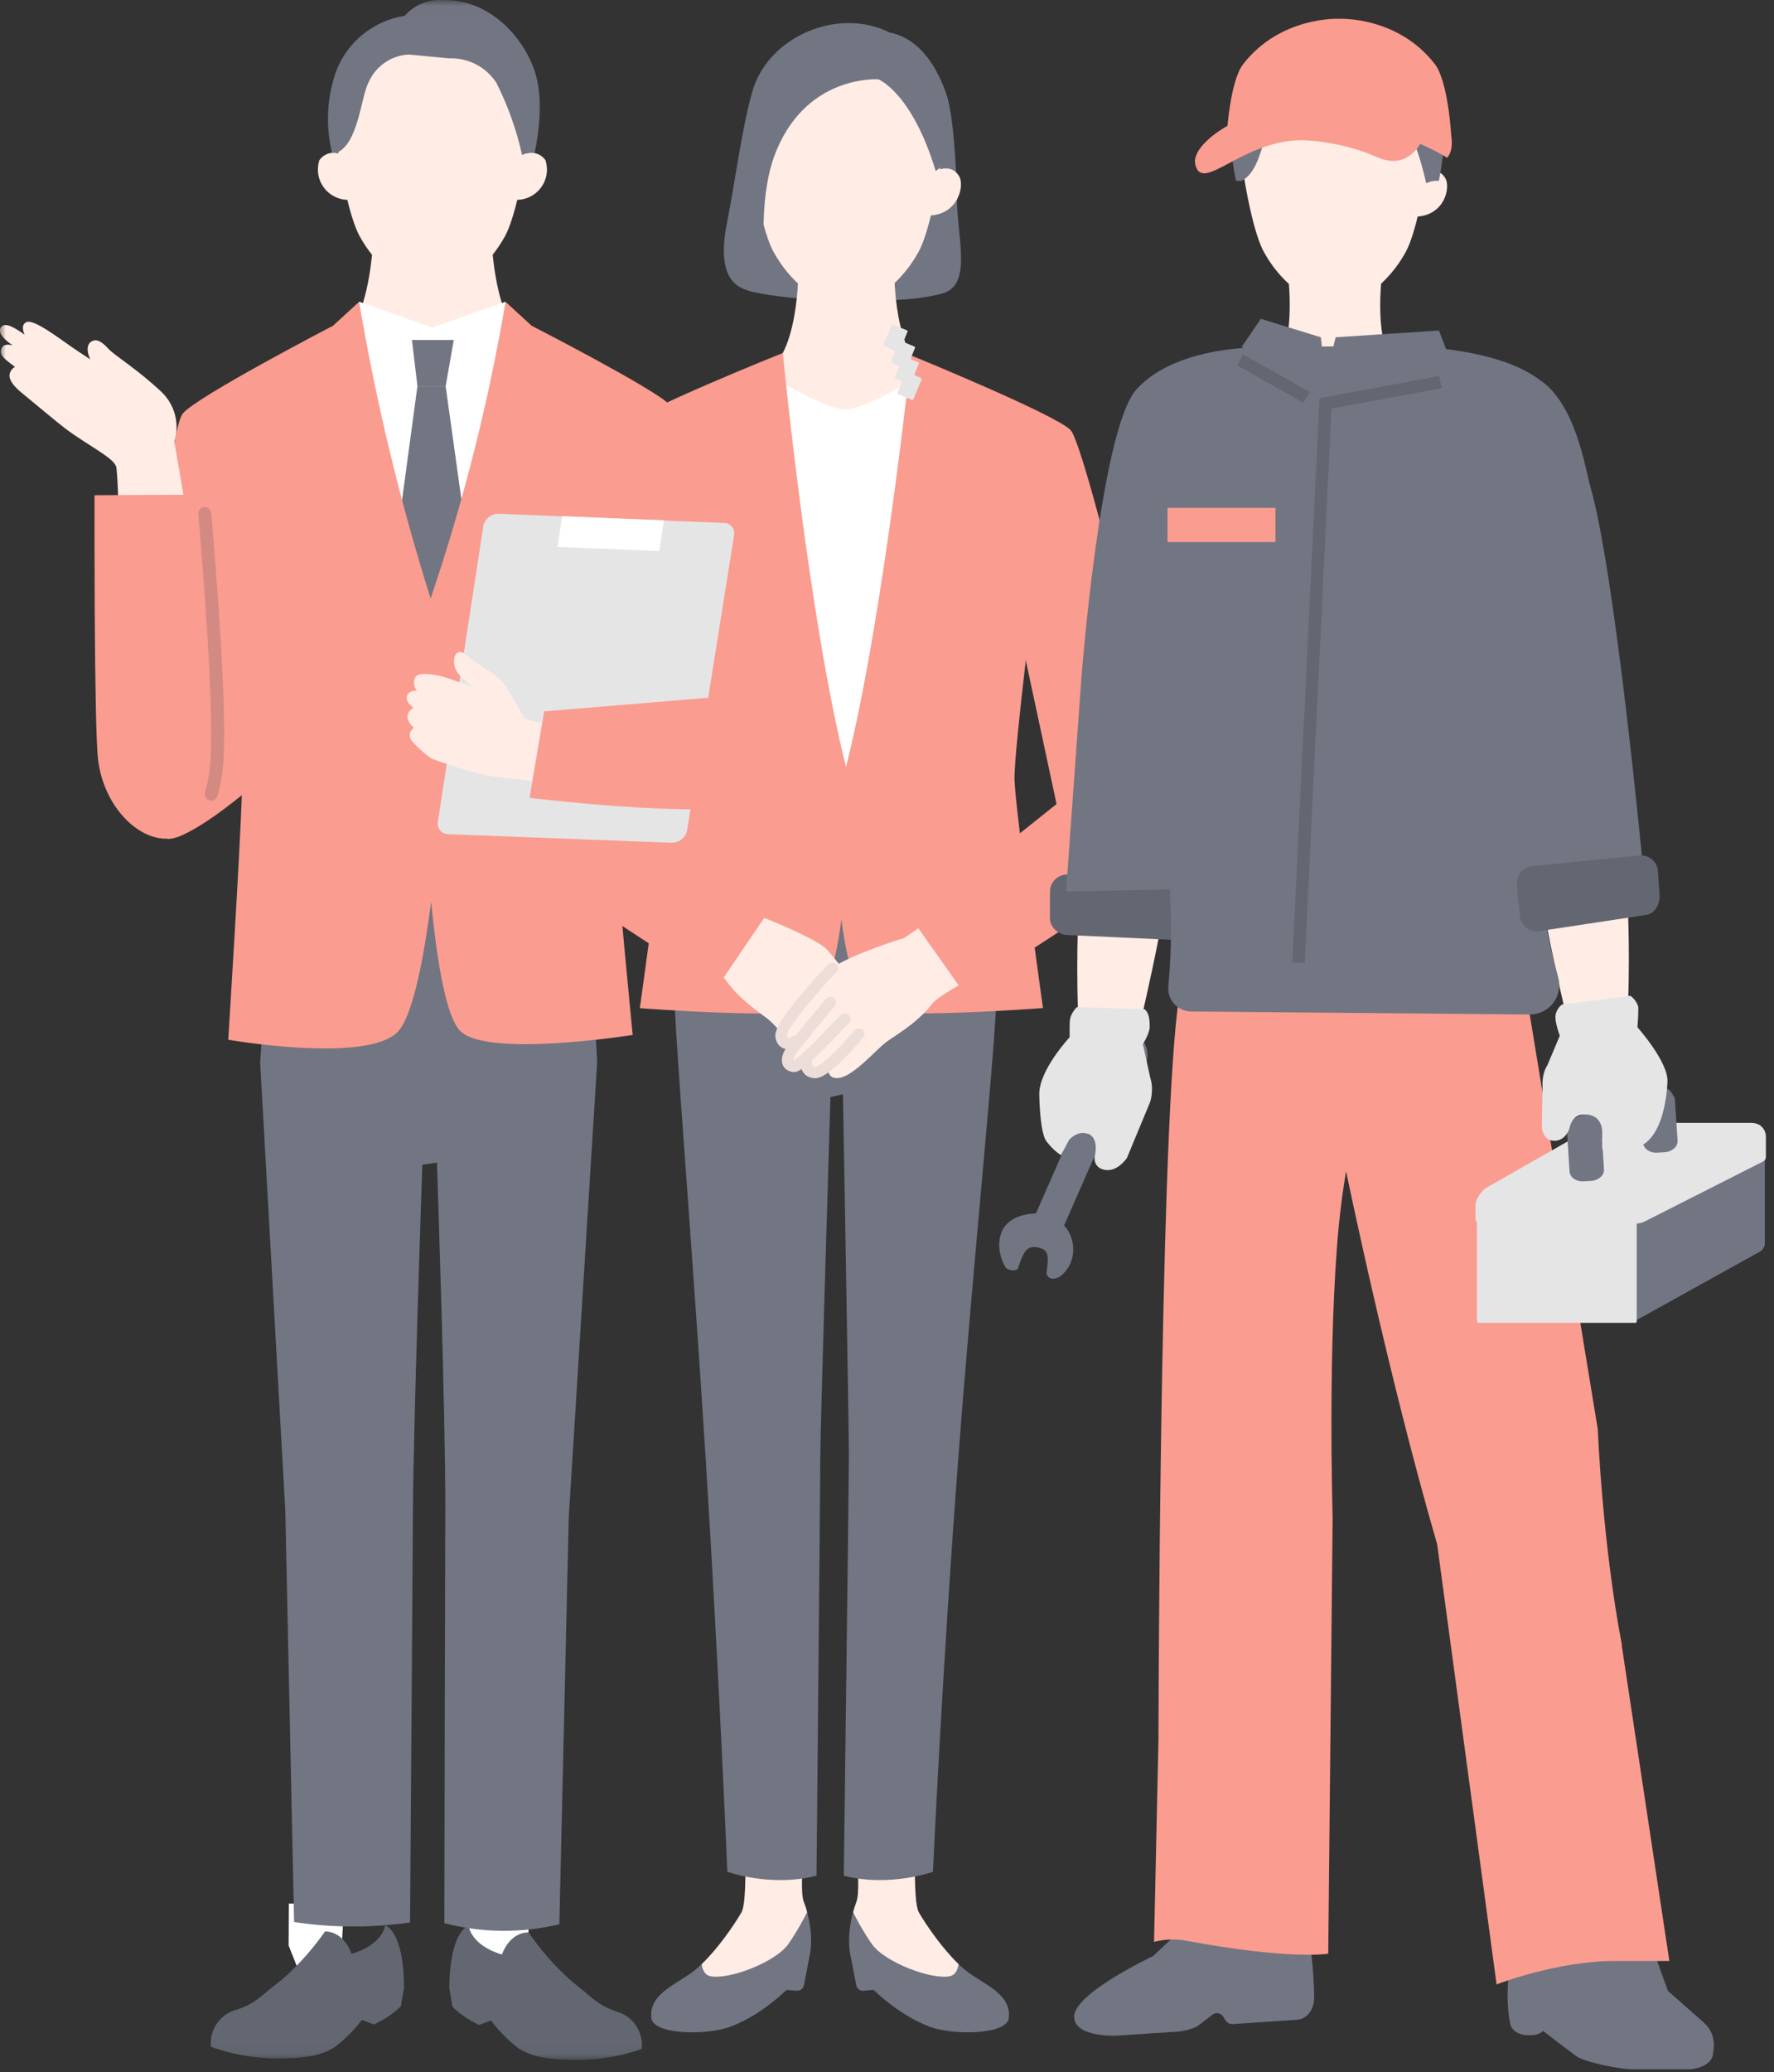
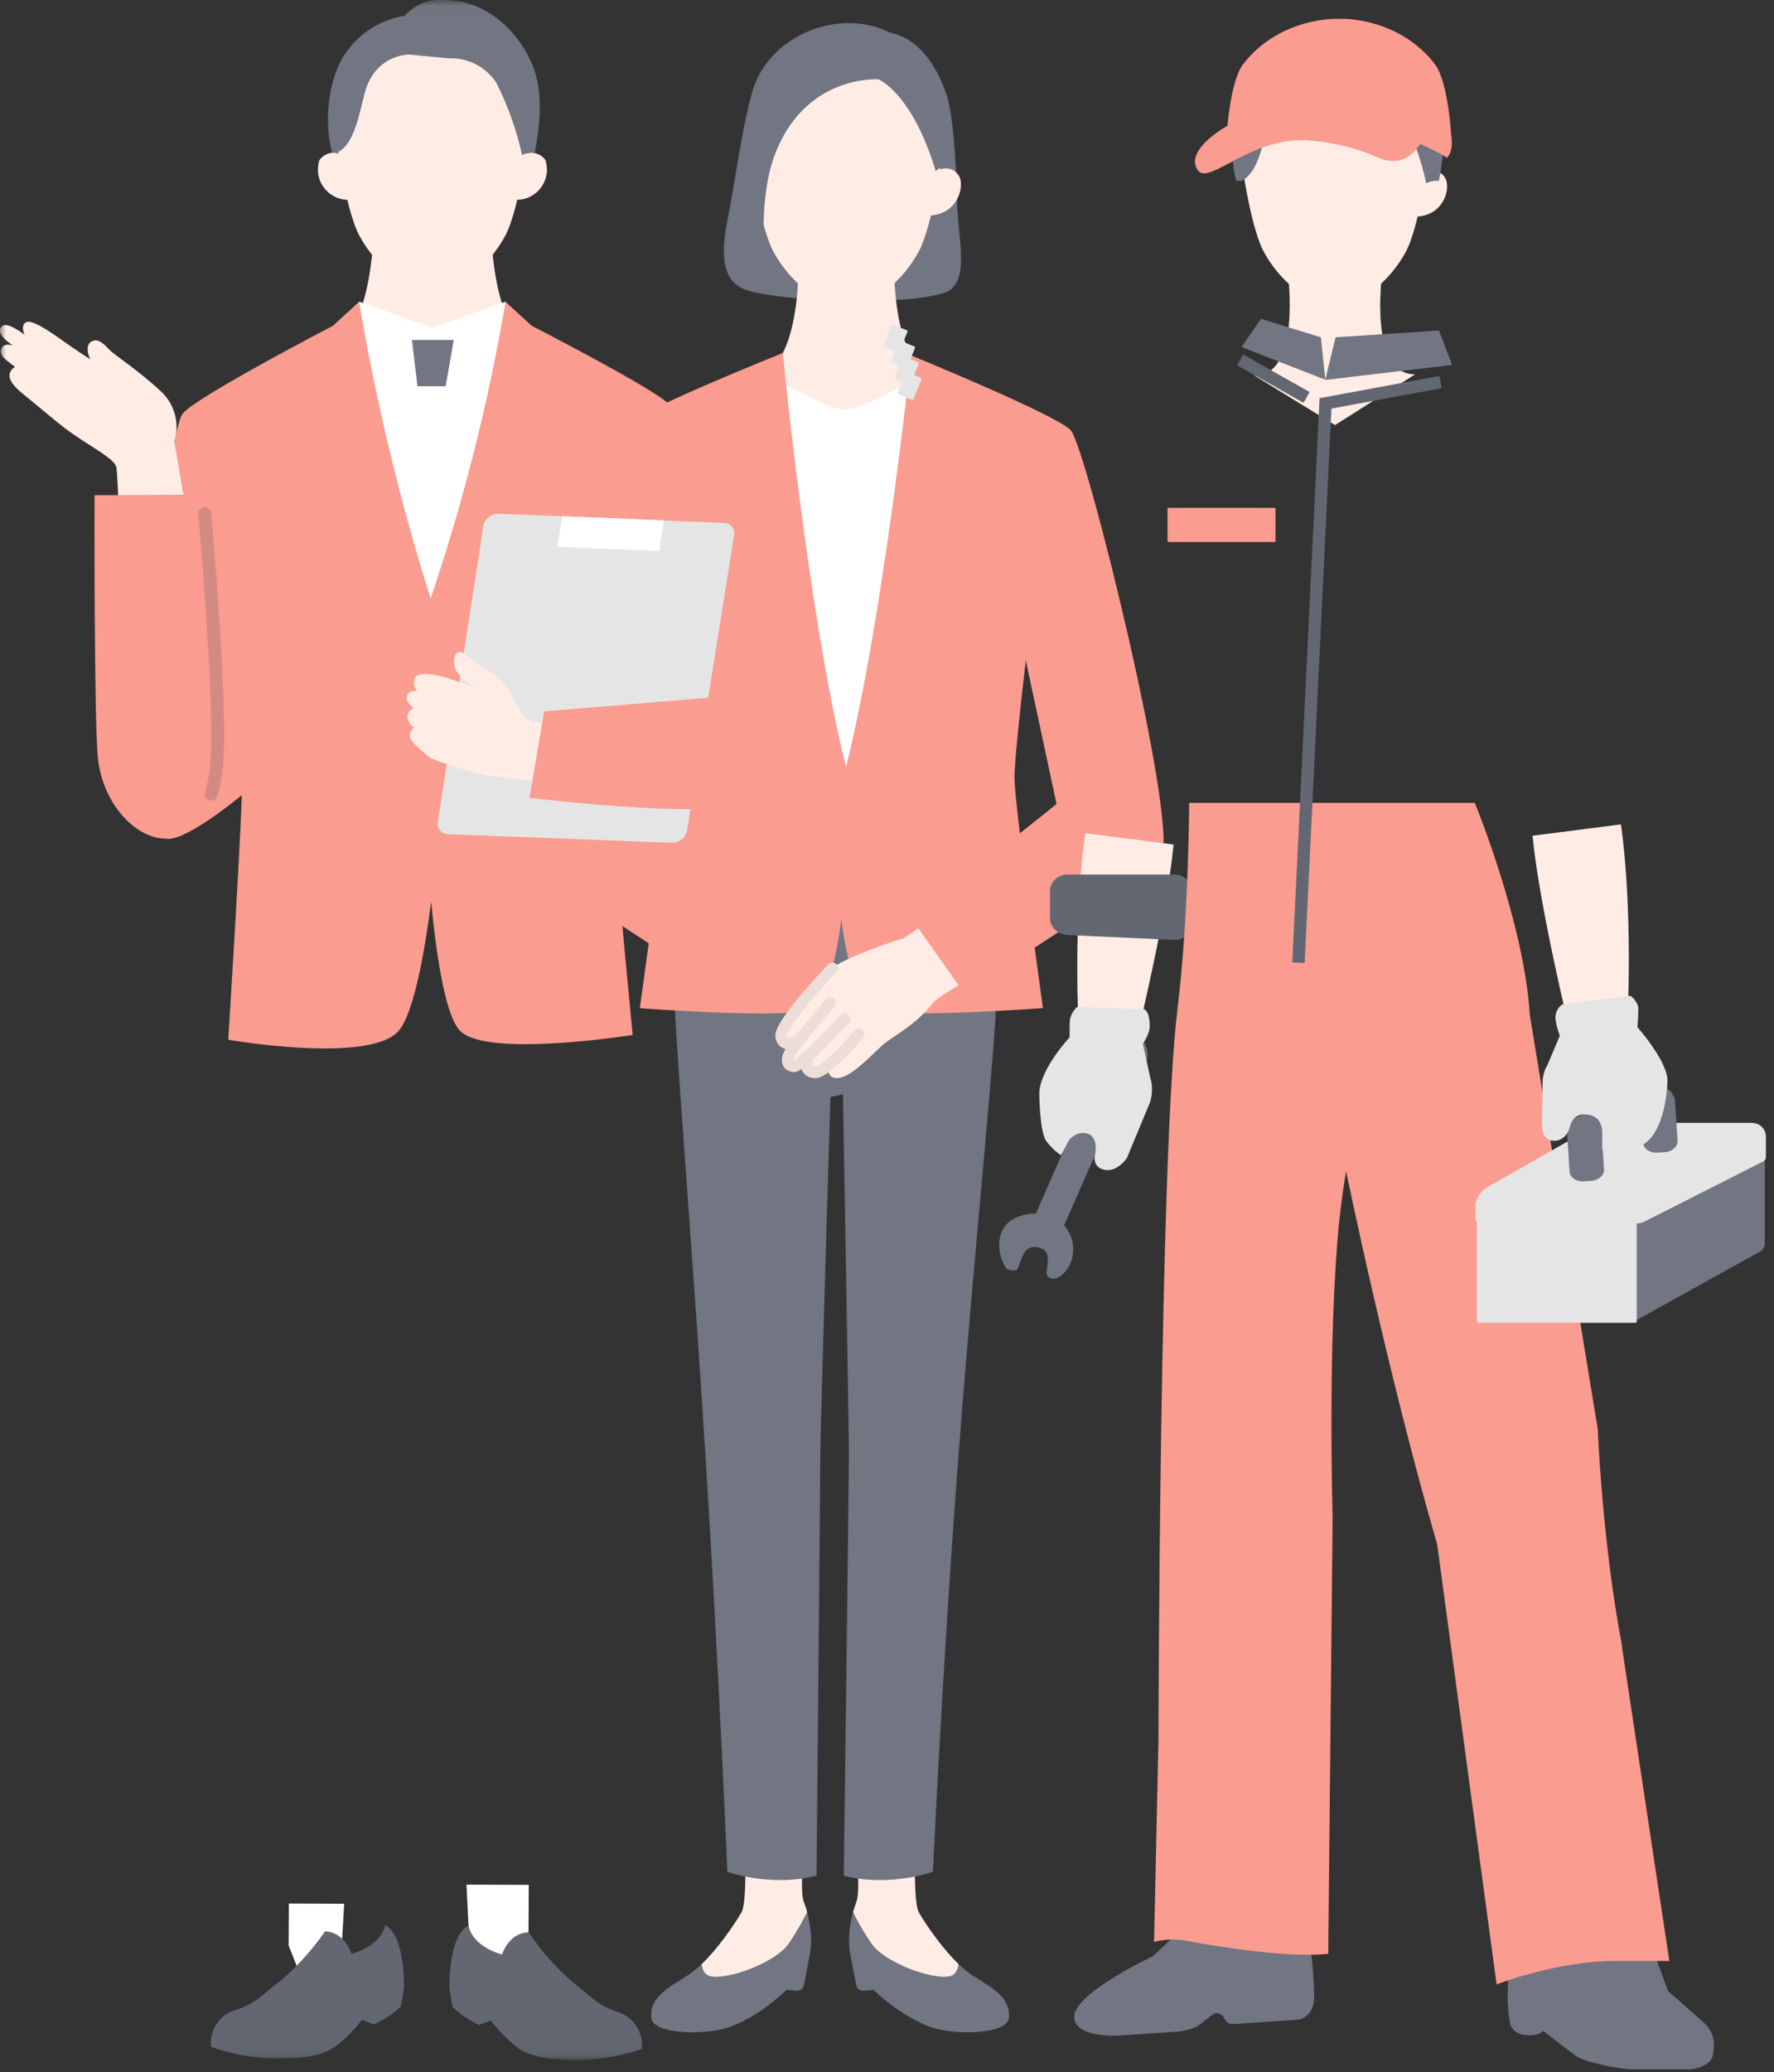
<svg xmlns="http://www.w3.org/2000/svg" width="149" height="174" viewBox="0 0 149 174" fill="none">
  <rect x="0" y="0" width="149" height="174" fill="#333333" stroke="none" />
  <path d="M71.65 160.55C71.74 160.23 71.84 159.94 71.93 159.68C72.18 159.04 72.09 157.16 71.91 155.14L76.88 154.89C76.8 157.47 76.83 159.97 77.18 160.58C77.83 161.7 79.2 163.66 80.51 164.91L80.91 166.49L76.75 166.9L72 162.88L71.65 160.54V160.55Z" fill="#FFECE5" />
  <path d="M58.94 164.91C60.25 163.66 61.62 161.7 62.27 160.58C62.62 159.98 62.65 157.53 62.57 154.99L67.56 154.89C67.36 157 67.25 159.02 67.51 159.68C67.61 159.93 67.71 160.22 67.79 160.55L67.56 163.19L61.73 166.91L58.46 166.4L58.93 164.91H58.94Z" fill="#FFECE5" />
  <path d="M79.12 24.65C81.66 23.98 80.43 20.16 80.37 16.76C80.31 13.38 80.03 9.37 79.44 7.75C78.16 4.23 76.28 3.03 74.72 2.73C70.44 0.57 64.49 3.01 63.17 7.75C62.28 10.92 61.78 15.07 61.07 18.65C60.06 23.69 62.1 24.24 63.32 24.53C64.54 24.82 67.76 25.24 71.07 25.24C74.38 25.24 76.8 25.26 79.13 24.65H79.12Z" fill="#727582" />
  <path d="M71.09 36L79.15 31.65C75.13 31.69 75.12 23.09 75.12 23.09H67.04C67.04 23.09 67.04 31.69 63.01 31.65L71.07 36H71.09Z" fill="#FFECE5" />
  <path d="M79.26 12.08C79.26 12.08 78.44 18.79 77.15 21.15C75.86 23.51 73.49 25.66 71.06 25.66C68.63 25.66 66.26 23.51 64.97 21.15C63.68 18.79 62.86 12.08 62.86 12.08C62.86 12.08 63.78 3.12 71.18 3.12C79.41 3.12 79.26 12.08 79.26 12.08Z" fill="#FFECE5" />
  <path d="M78.06 18.1C80.49 18 81.04 15.58 80.55 14.78C79.85 13.65 78.6 14.36 78.6 14.36L77.77 14.65L77.53 18.15L78.06 18.1Z" fill="#FFECE5" />
  <path d="M65 23.35C63.99 22.98 63.71 16.78 65 13.2C67.51 6.21 73.78 6.66 73.78 6.66C73.78 6.66 76.6 7.77 78.59 14.36L79.62 13.58C79.62 13.58 80.16 2.85 71.26 2.85C62.36 2.85 62.78 13.03 62.39 16.96C62 20.9 64.99 23.35 64.99 23.35H65Z" fill="#727582" />
  <path d="M81.32 165.6C81.06 165.41 80.78 165.18 80.51 164.91C80.44 165.38 80.25 165.81 79.82 165.92C78.28 166.28 74.28 164.75 73.22 163.22C72.49 162.17 71.96 161.17 71.65 160.55C71.38 161.52 71.21 162.76 71.38 163.91L71.92 166.7C71.98 166.98 72.23 167.17 72.52 167.15L73.37 167.08C74.78 168.39 76.21 169.42 77.98 170.13C79.96 170.92 84.56 170.87 84.73 169.45C84.96 167.5 82.83 166.69 81.32 165.61V165.6Z" fill="#727582" />
  <path d="M58.12 165.6C58.38 165.41 58.66 165.18 58.93 164.91C59 165.38 59.19 165.81 59.62 165.92C61.16 166.28 65.16 164.75 66.22 163.22C66.95 162.17 67.48 161.17 67.79 160.55C68.06 161.52 68.23 162.76 68.06 163.91L67.52 166.7C67.46 166.98 67.21 167.17 66.92 167.15L66.07 167.08C64.66 168.39 63.23 169.42 61.46 170.13C59.48 170.92 54.88 170.87 54.71 169.45C54.48 167.5 56.61 166.69 58.12 165.61V165.6Z" fill="#727582" />
  <path d="M83.68 83.56C83.68 87.36 81.8 105.23 80.49 122.4C79.14 140.15 78.36 157.16 78.36 157.16C78.36 157.16 74.73 158.48 70.87 157.49C70.87 157.49 71.3 124.17 71.3 122.14C71.3 120.11 70.8 91.88 70.8 91.88L69.75 92.12C69.75 92.12 68.9 119.98 68.9 122.12C68.9 124.26 68.58 157.49 68.58 157.49C64.72 158.48 61.09 157.16 61.09 157.16C61.09 157.16 60.37 139.97 59.26 122.31C58.15 104.64 56.65 86.5 56.65 83.57C56.65 77.71 59.28 65.65 59.28 65.65H80.56C80.56 65.65 83.68 75.84 83.68 83.57V83.56Z" fill="#727582" />
  <path d="M63.3 67.9C63.3 67.9 72.11 67.68 77.67 67.46L77 31.65C75.83 32.38 72.5 34.37 70.99 34.37C69.57 34.37 66.52 32.62 65.17 31.8L63.3 67.9Z" fill="white" />
  <path d="M89.92 36.11C88.67 34.81 76.52 29.84 76.52 29.84C76.52 29.84 74.22 51.82 71.06 64.4C67.89 51.82 65.75 29.64 65.75 29.64C65.75 29.64 53.39 34.57 52.2 35.93L54.15 47.03C54.15 47.03 56.19 62.92 56.13 65.46C56.07 68 53.74 84.65 53.74 84.65C53.74 84.65 67.08 85.66 68.18 84.65C68.96 83.93 70.04 82.17 70.67 77.19C71.3 82.17 72.38 83.92 73.16 84.64C74.26 85.65 87.6 84.64 87.6 84.64C87.6 84.64 85.27 68 85.21 65.45C85.15 62.9 87.19 47.02 87.19 47.02L89.92 36.11Z" fill="#FA9C8F" />
-   <path d="M57.12 79.87C59.02 80.83 60.5 81.64 60.89 82.2C62.1 83.95 63.81 85 64.6 85.65C65.38 86.3 67.17 88.66 68.4 88.87C69.31 89.03 69.38 88.26 69.35 87.86C69.76 88.24 70.13 88.51 70.37 88.52C71.3 88.56 71.25 87.66 71.2 87.31C71.68 87.79 72.08 88.13 72.25 88.11C72.81 88.05 72.94 87.6 72.58 86.92C72.47 86.72 72.16 86.26 71.77 85.71C72.55 86.41 73.35 86.44 73.43 85.57C73.51 84.69 70.24 80.6 69.45 79.72C68.65 78.85 64.17 77.02 63.72 76.91C63.55 76.87 61.91 75.77 59.99 74.45L57.13 79.87H57.12Z" fill="#FFECE5" />
  <path d="M83.3 81.19C80.84 82.53 78.8 83.65 78.31 84.27C77 85.95 75.23 86.9 74.42 87.51C73.6 88.12 71.69 90.37 70.45 90.51C69.53 90.62 69.51 89.85 69.55 89.44C69.12 89.79 68.73 90.04 68.49 90.04C67.55 90.04 67.66 89.13 67.73 88.78C67.22 89.24 66.81 89.55 66.64 89.52C66.08 89.43 65.98 88.97 66.37 88.31C66.49 88.12 66.83 87.67 67.25 87.15C66.44 87.81 65.63 87.79 65.6 86.92C65.57 86.04 69.06 82.13 69.9 81.31C70.74 80.48 75.33 78.9 75.78 78.82C75.96 78.79 77.9 77.42 80.13 75.82L83.29 81.18L83.3 81.19Z" fill="#FFECE5" />
  <path d="M66.22 88.1C66.02 88.1 65.84 88.05 65.67 87.96C65.48 87.85 65.14 87.57 65.12 86.94C65.08 85.63 69.52 81.01 69.57 80.96C69.76 80.77 70.07 80.78 70.25 80.96C70.44 81.15 70.43 81.46 70.25 81.64C69.12 82.74 66.16 86.21 66.09 86.91C66.09 87.04 66.13 87.1 66.15 87.11C66.19 87.13 66.37 87.13 66.65 86.98C66.88 86.85 67.18 86.93 67.31 87.17C67.44 87.41 67.36 87.7 67.12 87.83C66.8 88.01 66.5 88.1 66.22 88.1Z" fill="#EDDDD8" />
  <path d="M66.671 90.01C66.671 90.01 66.611 90.01 66.581 90.01C66.191 89.95 65.9 89.75 65.76 89.45C65.641 89.19 65.581 88.74 65.971 88.08C66.371 87.41 69.061 84.24 69.361 83.88C69.531 83.68 69.841 83.65 70.04 83.82C70.24 83.99 70.27 84.3 70.1 84.5C68.921 85.89 67.07 88.11 66.8 88.57C66.63 88.85 66.63 89 66.641 89.04C66.641 89.04 66.641 89.04 66.66 89.04C67.21 88.77 69.15 86.75 69.891 85.97C70.251 85.6 70.501 85.33 70.63 85.22C70.831 85.04 71.13 85.05 71.311 85.25C71.49 85.45 71.481 85.75 71.281 85.93C71.18 86.02 70.91 86.31 70.591 86.64C67.941 89.41 67.18 90.02 66.68 90.02L66.671 90.01Z" fill="#EDDDD8" />
  <path d="M68.501 90.53C67.981 90.53 67.681 90.31 67.531 90.13C67.281 89.84 67.181 89.43 67.241 88.93C67.271 88.66 67.511 88.47 67.781 88.51C68.051 88.54 68.231 88.78 68.201 89.05C68.171 89.3 68.211 89.45 68.261 89.5C68.311 89.56 68.441 89.57 68.511 89.57C68.911 89.52 70.401 88.13 71.761 86.52C71.931 86.32 72.241 86.29 72.441 86.46C72.641 86.63 72.671 86.94 72.501 87.14C71.631 88.16 69.521 90.53 68.511 90.53H68.501Z" fill="#EDDDD8" />
  <path d="M55.84 55.83L52.95 67.33L64.66 76.37L60.25 82.86C60.25 82.86 45.86 73.94 44.2 71.79C42.53 69.64 50.53 38.02 52.22 35.93L57.52 48.11L55.85 55.82L55.84 55.83Z" fill="#FA9C8F" />
  <path d="M85.76 53.59L88.74 67.51L76.61 77.2L80.95 83.34C80.95 83.34 95.84 74.12 97.5 71.97C99.17 69.82 91.25 37.5 89.92 36.11L84.33 47.92L85.76 53.59Z" fill="#FA9C8F" />
  <path d="M24.24 163.37L24.26 159.83L28.91 159.85L28.73 162.9L28.79 165.6L25.55 166.65L24.25 163.37H24.24Z" fill="white" />
  <mask id="mask0_218_4866" style="mask-type:luminance" maskUnits="userSpaceOnUse" x="0" y="0" width="65" height="173">
    <path d="M64.89 0.01H0V172.94H64.89V0.01Z" fill="white" />
  </mask>
  <g mask="url(#mask0_218_4866)">
    <path d="M19.97 168.71C21.55 168.17 21.92 167.55 23.65 166.24C25.03 165.04 26.25 163.67 27.3 162.17C28.96 162.2 29.52 164.05 29.52 164.05C32.2 163.27 32.35 161.65 32.35 161.65C34.05 162.47 33.93 166.93 33.93 166.93L33.66 168.47C33 169.1 32.24 169.61 31.4 169.98L30.4 169.6C29.74 170.45 28.98 171.22 28.13 171.87C26.9 172.66 25.43 172.86 22.82 172.83C21.08 172.77 19.36 172.45 17.72 171.86C17.56 170.39 18.54 169.03 19.98 168.71" fill="#626771" />
    <path d="M44.39 162.25L44.41 158.26L39.18 158.24L39.35 161.68L39.26 164.72L42.9 165.94L44.39 162.26V162.25Z" fill="white" />
    <path d="M51.66 168.85C50.08 168.29 49.72 167.68 48.01 166.35C46.64 165.14 45.43 163.76 44.4 162.25C42.74 162.26 42.16 164.11 42.16 164.11C39.49 163.31 39.36 161.68 39.36 161.68C37.65 162.48 37.74 166.95 37.74 166.95L38 168.49C38.65 169.13 39.41 169.64 40.24 170.02L41.24 169.65C41.89 170.51 42.65 171.28 43.49 171.95C44.71 172.75 46.18 172.96 48.79 172.96C50.53 172.92 52.25 172.61 53.9 172.04C54.07 170.57 53.11 169.2 51.67 168.87" fill="#626771" />
    <path d="M36.31 34.92L46.17 29.6C41.25 29.64 41.25 19.14 41.25 19.14H31.38C31.38 19.14 31.38 29.65 26.46 29.6L36.32 34.92H36.31Z" fill="#FFECE5" />
    <path d="M44.521 10.75C44.521 10.75 43.701 17.47 42.411 19.84C41.121 22.2 38.741 24.36 36.311 24.36C33.881 24.36 31.501 22.2 30.211 19.84C28.921 17.48 28.101 10.75 28.101 10.75C28.101 10.75 28.981 1.82 36.311 1.82C43.641 1.82 44.521 10.75 44.521 10.75Z" fill="#FFECE5" />
    <path d="M43.32 16.78C44.72 16.82 45.89 15.72 45.94 14.32C45.94 14.03 45.91 13.74 45.82 13.46C45.38 12.82 44.52 12.63 43.86 13.04L43.03 13.33L42.79 16.83L43.33 16.79L43.32 16.78Z" fill="#FFECE5" />
    <path d="M29.32 16.78C27.92 16.82 26.75 15.72 26.7 14.32C26.7 14.03 26.73 13.74 26.82 13.46C27.26 12.82 28.12 12.63 28.78 13.04L29.61 13.33L29.85 16.83L29.31 16.79L29.32 16.78Z" fill="#FFECE5" />
    <path d="M42.46 25.33L36.31 27.51L30.16 25.33V42.08L36.76 57.79L42.46 42.08V25.33Z" fill="white" />
    <path d="M34.601 28.55H38.111L37.431 32.43H35.061L34.601 28.55Z" fill="#727582" />
    <path d="M44.88 5.87C43.75 2.73 40.83 -0.08 37.24 0.01C36.01 -0.09 34.8 0.4 33.99 1.33C31.39 1.73 29.21 3.48 28.25 5.93C27.46 8.14 27.33 10.53 27.88 12.81C28 12.81 28.13 12.81 28.25 12.84C30.1 12.11 30.32 8.09 30.95 6.93C31.54 5.56 32.86 4.64 34.36 4.58L37.73 4.9C39.32 4.84 40.82 5.62 41.69 6.95C42.66 8.88 43.39 10.92 43.85 13.02C44.18 12.85 44.55 12.78 44.91 12.82C45.23 11.29 45.7 8.15 44.87 5.86" fill="#727582" />
-     <path d="M37.43 32.43H35.06L32.96 47.97L36.76 57.79L39.68 48.57L37.43 32.43Z" fill="#727582" />
-     <path d="M37.321 161.48C37.321 161.48 37.371 134.16 37.401 126.65C37.431 119.14 36.701 97.61 36.701 97.61L35.471 97.8C35.471 97.8 34.721 119.55 34.681 127.06C34.641 134.57 34.441 161.42 34.441 161.42C31.211 161.88 27.931 161.87 24.701 161.38L23.961 126.8L21.851 89.23L22.771 75.25H49.351L50.161 89.12L47.771 127.41L46.981 161.57C43.801 162.33 40.481 162.3 37.321 161.48Z" fill="#727582" />
    <path d="M14.07 70.42L13.11 49.4C13.64 44.16 14.55 35.68 15.36 34.71C16.52 33.3 27.97 27.35 27.97 27.35L30.16 25.34C31.59 33.77 33.59 42.09 36.17 50.25C38.92 42.13 41.03 33.8 42.46 25.34L44.65 27.35C44.65 27.35 55 32.66 56.23 33.97C58.49 36.36 62.35 51.33 63.07 54.16C63.89 57.4 65.97 65.33 64.19 66.98C63.05 68.25 56.62 68.06 51.4 67.67C51.86 73.77 53.14 86.9 53.14 86.9C53.14 86.9 41 88.83 38.68 86.59C37.5 85.45 36.73 80.99 36.21 75.73C35.69 79.78 34.77 85.13 33.45 86.59C30.95 89.35 19.17 87.3 19.17 87.3C19.17 87.3 20.16 71.57 20.31 66.76C20.31 66.76 15.9 70.46 14.08 70.44" fill="#FA9C8F" />
    <path d="M15.8 43.84C15.16 40.03 14.64 37.1 14.64 37.1C15.12 35.59 14.68 33.93 13.51 32.86C11.5 30.97 9.63 29.86 9.1 29.28C8.57 28.7 8.11 28.38 7.63 28.71C7.29 28.94 7.27 29.51 7.58 30.17C6.96 29.77 6.41 29.4 6.09 29.18C4.97 28.42 2.8 26.72 2.19 27.06C1.78 27.28 1.93 27.79 2.07 28.1C1.31 27.57 0.5 27.04 0.12 27.43C-0.3 27.86 0.35 28.48 0.86 28.85C0.9 28.88 0.98 28.93 1.06 29C0.81 28.93 0.27 28.83 0.11 29.3C-0.08 29.87 0.56 30.25 0.91 30.54C0.97 30.59 1.09 30.68 1.26 30.81C1.03 30.93 0.86 31.15 0.81 31.41C0.72 31.95 1.25 32.52 1.88 33.03C2.51 33.54 4.93 35.57 5.52 36.01C7.61 37.55 9.63 38.47 9.78 39.26C9.93 40.85 9.96 42.44 9.89 44.03L15.79 43.83L15.8 43.84Z" fill="#FFECE5" />
    <path d="M18.17 64.46C18.73 59.56 17.06 41.53 17.06 41.53L7.94 41.58C7.94 41.58 7.89 61.04 8.24 63.81C9.08 70.56 17.06 74.2 18.17 64.46Z" fill="#FA9C8F" />
    <path d="M40.59 44.22L36.77 69.04C36.7 69.51 37.02 69.96 37.49 70.03C37.52 70.03 37.56 70.03 37.59 70.04L56.39 70.76C57.05 70.78 57.62 70.32 57.72 69.67L61.66 44.9C61.73 44.43 61.41 43.98 60.94 43.91C60.91 43.91 60.87 43.91 60.84 43.91L41.91 43.14C41.25 43.11 40.68 43.59 40.57 44.24" fill="#E5E5E6" />
    <path d="M44.71 65.56C43.21 65.41 41.37 65.21 41 65.14C39.39 64.76 37.81 64.28 36.26 63.7C35.9 63.48 34.56 62.39 34.43 61.9C34.37 61.59 34.5 61.27 34.77 61.1C34.48 60.9 34.28 60.59 34.22 60.24C34.22 59.89 34.43 59.58 34.74 59.43C34.74 59.43 34.02 58.98 34.18 58.45C34.34 57.92 35.02 57.99 35.02 57.99C34.74 57.67 34.69 57.21 34.9 56.84C35.2 56.33 36.97 56.72 37.45 56.89C37.93 57.06 40 57.75 40 57.75C39.46 57.47 38.97 57.09 38.56 56.64C37.76 55.81 38.14 54.11 39.15 54.99C40.16 55.87 41.29 56.37 42 57.03C42.71 57.69 43.63 59.8 44.13 60.34C44.58 60.5 45.05 60.62 45.52 60.68L44.69 65.57L44.71 65.56Z" fill="#FFECE5" />
    <path d="M64.201 66.97C62.24 69.16 44.48 66.99 44.48 66.99L45.711 59.73L59.431 58.59L64.201 66.97Z" fill="#FA9C8F" />
    <path d="M47.22 43.34L46.82 45.92L55.37 46.27L55.77 43.69L47.22 43.34Z" fill="white" />
    <path d="M17.74 67.22C17.69 67.22 17.64 67.22 17.59 67.2C17.3 67.12 17.14 66.82 17.22 66.53C17.42 65.83 17.56 65.12 17.63 64.4C18.09 60.39 17 47.13 16.66 43.17C16.63 42.87 16.85 42.61 17.15 42.58C17.45 42.55 17.71 42.77 17.74 43.07C18.18 48.19 19.16 60.52 18.71 64.52C18.63 65.3 18.48 66.08 18.26 66.83C18.19 67.06 17.98 67.22 17.74 67.22Z" fill="#D28A82" />
  </g>
  <path d="M112.13 35.69L118.86 31.43C114.93 31.47 116.08 23.06 116.08 23.06H108.18C108.18 23.06 109.3 31.57 105.37 31.54L112.13 35.69Z" fill="#FFECE5" />
  <path d="M120.121 12.3C120.121 12.3 119.321 18.86 118.061 21.17C116.801 23.48 114.481 25.58 112.111 25.58C109.741 25.58 107.421 23.47 106.161 21.17C104.901 18.86 104.101 12.3 104.101 12.3C104.101 12.3 105.001 3.54 112.231 3.54C120.281 3.54 120.131 12.3 120.131 12.3H120.121Z" fill="#FFECE5" />
  <path d="M118.951 18.19C121.331 18.09 121.871 15.73 121.381 14.94C120.701 13.84 119.471 14.53 119.471 14.53L118.661 14.81L118.431 18.23L118.951 18.19Z" fill="#FFECE5" />
  <path d="M120.82 8.24C119.68 5.1 116.77 2.3 113.18 2.38C111.95 2.28 110.74 2.77 109.93 3.7C107.33 4.1 105.15 5.85 104.19 8.3C103.4 10.51 103.27 12.9 103.82 15.18C103.94 15.18 104.07 15.18 104.19 15.21C106.04 14.48 106.26 10.46 106.89 9.3C107.48 7.93 108.8 7.01 110.3 6.95L113.67 7.27C115.26 7.21 116.76 7.99 117.63 9.32C118.6 11.25 119.33 13.29 119.79 15.39C120.12 15.22 120.49 15.15 120.85 15.19C121.17 13.66 121.64 10.52 120.81 8.23" fill="#727582" />
  <path d="M98.57 70.91L91.15 69.96C91.15 69.96 90.13 76.16 90.61 86.86L95.42 87.39C95.42 87.39 98.02 76.76 98.57 70.9V70.91Z" fill="#FFECE5" />
  <path d="M89.71 78.51L98.68 78.92C99.47 78.92 100.11 78.28 100.11 77.49V74.86C100.11 74.07 99.47 73.43 98.68 73.43H89.62C88.83 73.43 88.19 74.07 88.19 74.86V77.1C88.19 77.89 88.92 78.51 89.71 78.51Z" fill="#626771" />
  <path d="M87.389 104.79C86.189 104.45 85.98 105.12 85.48 106.53C85.409 106.72 84.65 106.76 84.419 106.35C83.939 105.5 83.73 104.35 84.15 103.39C84.629 102.29 85.889 101.92 87.01 101.88L92.4 89.59C92.029 88.92 92.019 88.07 92.51 87.36C92.99 86.67 93.859 86.31 94.68 86.49C96.049 86.79 96.73 88.23 96.2 89.44C95.919 90.07 95.379 90.48 94.76 90.63L89.379 102.89C90.139 103.75 90.379 105 89.889 106.11C89.719 106.51 89.26 107.1 88.889 107.26C88.15 107.58 87.87 107.06 87.9 106.86C88.04 105.75 88.169 105.02 87.379 104.8L87.389 104.79Z" fill="#727582" />
  <path d="M91.4 95.21C90.52 94.86 89.8 95.7 89.8 95.7L89.12 96.99C88.47 96.62 87.86 95.79 87.86 95.79C87.31 94.93 87.29 91.85 87.29 91.85C87.29 89.82 89.84 87.09 89.84 87.09C89.84 87.09 89.82 85.93 89.87 85.6C89.96 85.02 90.45 84.56 90.45 84.56L96.13 84.74C96.61 85.08 96.56 86.09 96.56 86.09C96.63 86.7 95.99 87.66 95.99 87.66L96.62 90.52C96.94 91.53 96.6 92.53 96.6 92.53L94.65 97.23C94.65 97.23 93.83 98.48 92.71 98.21C91.79 97.99 91.94 97.1 91.94 97.1C91.94 97.1 92.37 95.59 91.39 95.19L91.4 95.21Z" fill="#E5E5E6" />
  <path d="M128.14 170.87C129.3 170.98 129.6 170.52 129.6 170.52C129.6 170.52 131.19 171.75 132.36 172.62C133.11 173.18 136.22 173.77 137.15 173.75H141.94C141.94 173.75 143.9 173.64 143.9 172.27C143.9 172.27 144.27 170.85 143.1 169.82C142.39 169.19 140.09 167.16 140.09 167.16L138.47 162.68H127.29C127.29 162.68 126.13 166.65 126.87 170.05C126.87 170.05 127.09 170.77 128.13 170.87H128.14Z" fill="#727582" />
  <path d="M90.22 169.32C90.22 171.11 93.82 170.92 93.82 170.92L98.49 170.61C99.29 170.61 100.02 170.37 100.35 170.24C100.47 170.19 100.58 170.13 100.68 170.05L101.84 169.16C102.18 168.9 102.64 169.05 102.84 169.49C102.98 169.79 103.24 169.96 103.51 169.95L108.95 169.59C109.73 169.54 110.34 168.78 110.38 167.82C110.38 167.82 110.38 167.73 110.38 167.68C110.34 165.6 110.13 162.47 109.31 160.18C109.05 159.45 108.44 158.98 107.8 159.01L102.64 159.22C102.32 159.23 102.02 159.37 101.77 159.6L96.85 164.24C96.85 164.24 90.22 167.35 90.22 169.32Z" fill="#727582" />
  <path d="M136.23 138.14C134.57 129.47 134.2 120.01 134.2 120.01L128.49 85.21C128.02 77.48 123.87 67.41 123.87 67.41H99.88C99.88 67.41 99.84 77.02 98.9 84.7C97.38 97.14 97.3 146.07 97.3 146.07L96.93 163.05C98.28 162.68 99.51 162.93 99.51 162.93C108.39 164.59 111.56 164.04 111.56 164.04L111.93 127.38C111.93 127.38 111.49 112.73 112.46 102.77C112.62 101.23 112.82 99.74 113.06 98.34C113.06 98.34 116.53 115.28 120.71 129.67L125.7 166.62C125.7 166.62 130.74 164.65 135.66 164.65H140.21L136.21 138.14H136.23Z" fill="#FA9C8F" />
  <path d="M128.72 70.17L136.14 69.22C136.14 69.22 137.16 75.42 136.68 86.12L131.87 86.65C131.87 86.65 129.27 76.02 128.72 70.16V70.17Z" fill="#FFECE5" />
  <path d="M137.26 110.95L147.82 105.09C148.07 104.95 148.23 104.68 148.23 104.39V96.37L136.93 101.95L137.26 110.95Z" fill="#727582" />
  <path d="M124.05 101.82H137.47V110.96C137.47 111.02 137.42 111.07 137.36 111.07H124.21C124.12 111.07 124.05 111 124.05 110.91V101.82Z" fill="#E5E5E6" />
  <path d="M124.71 99.83C124.4 100.06 123.93 100.72 123.93 101.12V102.32C123.93 102.55 124.11 102.73 124.34 102.73H137.43C137.68 102.73 137.92 102.67 138.14 102.56L148.09 97.52C148.23 97.45 148.32 97.3 148.32 97.14V95.37C148.32 95.37 148.27 94.28 147.07 94.28H134.71C134.71 94.28 133.97 94.53 133.28 94.92L124.7 99.81L124.71 99.83Z" fill="#E5E5E6" />
  <path d="M140.53 91.99C140.51 91.93 140.48 91.86 140.44 91.8C140.06 91.2 139.12 90.98 138.36 91.3L132.44 93.8C131.81 94.07 131.5 94.62 131.62 95.14L131.83 98.37C131.86 98.86 132.39 99.23 133.01 99.19L133.65 99.15C134.27 99.11 134.75 98.68 134.72 98.19L134.56 95.67L137.9 94.26L138.01 95.96C138.04 96.45 138.57 96.82 139.19 96.78L139.83 96.74C140.45 96.7 140.93 96.27 140.9 95.78L140.68 92.35C140.68 92.22 140.63 92.1 140.55 91.99H140.53Z" fill="#727582" />
  <path d="M130.52 95.79C131.53 95.79 131.82 94.74 131.82 94.74C131.93 94.19 132.25 93.57 133.09 93.57C134.64 93.57 134.57 95.05 134.57 95.05V96.46C135.71 97.21 137.77 96.23 137.77 96.23C139.98 95.23 140.05 90.8 140.05 90.8C140.12 89.16 137.53 86.25 137.53 86.25C137.62 85.16 137.6 84.54 137.6 84.54C137.44 83.95 136.94 83.61 136.94 83.61L131.2 84.34C130.72 84.68 130.65 85.25 130.65 85.25C130.58 85.86 131.01 86.96 131.01 86.96L129.96 89.45C129.48 90.2 129.56 91.14 129.56 91.14L129.5 94.58C129.5 94.58 129.53 95.78 130.51 95.78L130.52 95.79Z" fill="#E5E5E6" />
-   <path d="M133.57 40.81C133.14 39.36 132.35 33.85 129.28 31.87C125 28.63 115.5 29.03 115.5 29.03L106.77 29.16C106.77 29.16 98.94 28.75 95.41 32.74C92.41 36.24 90.83 56.91 90.83 56.91L89.54 74.86L98.25 74.68C98.47 77.99 98.3 80.94 98.13 82.81C98.02 83.94 98.91 84.92 100.05 84.93L128.48 85.18C130.11 85.19 131.3 83.66 130.88 82.08C129.92 78.56 128.63 72.6 128.99 67.12C128.99 67.22 126.63 67.33 126.64 67.43C126.64 67.43 127.36 72.58 128.64 73.84L138.02 73.04C138.02 73.04 135.66 47.96 133.56 40.8L133.57 40.81Z" fill="#727582" />
  <path d="M107.06 42.64H98.13C98.091 42.64 98.06 42.671 98.06 42.71V45.44C98.06 45.478 98.091 45.51 98.13 45.51H107.06C107.098 45.51 107.13 45.478 107.13 45.44V42.71C107.13 42.671 107.098 42.64 107.06 42.64Z" fill="#FA9C8F" />
-   <path d="M138.21 76.83L129.22 78.19C128.43 78.27 127.73 77.69 127.66 76.91L127.4 74.29C127.32 73.5 127.9 72.8 128.68 72.73L137.69 71.83C138.48 71.75 139.18 72.33 139.25 73.11L139.39 75.1C139.47 75.89 138.99 76.75 138.21 76.83Z" fill="#626771" />
  <path d="M77.34 31.72L76.78 31.489L77.17 30.54C77.19 30.489 77.17 30.43 77.11 30.41L76.47 30.149L76.85 29.22C76.87 29.169 76.85 29.11 76.79 29.09L75.87 28.709L76.22 27.86C76.24 27.809 76.22 27.75 76.16 27.73L75.01 27.259C74.96 27.239 74.9 27.259 74.88 27.32L74.22 28.919C74.19 28.98 74.22 29.059 74.29 29.09L75.19 29.459L74.85 30.29C74.82 30.349 74.85 30.43 74.92 30.459L75.54 30.72L75.17 31.63C75.14 31.689 75.17 31.77 75.24 31.799L75.77 32.02L75.39 32.94C75.36 32.999 75.39 33.08 75.46 33.109L76.56 33.569C76.62 33.599 76.7 33.569 76.73 33.499L77.39 31.899C77.41 31.849 77.39 31.79 77.33 31.77L77.34 31.72Z" fill="#E5E5E6" />
  <path d="M103.031 11.39C103.031 11.39 103.281 6.85 104.411 5.39C107.531 1.37 112.381 1.58 112.381 1.58H112.541C112.541 1.58 117.401 1.36 120.511 5.38C121.641 6.83 121.891 11.38 121.891 11.38C122.111 12.79 121.531 13.25 121.531 13.25C121.531 13.25 114.151 8.18 103.021 11.4L103.031 11.39Z" fill="#FA9C8F" />
  <path d="M115.66 13.19C118.31 14.39 119.4 11.85 119.4 11.85C119.4 11.85 116.04 8.81 109.72 8.81C104.64 8.81 99.98 11.98 100.39 13.79C100.95 16.31 104.3 11.77 109.37 11.77C109.37 11.77 112.57 11.8 115.66 13.2V13.19Z" fill="#FA9C8F" />
  <path d="M121.96 30.64L111.31 31.9L112.18 28.32L120.86 27.75L121.96 30.64Z" fill="#727582" />
  <path d="M105.9 26.77L110.94 28.32L111.31 31.88L104.28 29.14L105.9 26.77Z" fill="#727582" />
  <path d="M109.06 80.83L111.33 33.87L120.99 32.08" stroke="#626771" stroke-width="1.04" stroke-miterlimit="10" />
  <path d="M104.16 30.22L109.74 33.37" stroke="#626771" stroke-width="1.04" stroke-miterlimit="10" />
</svg>